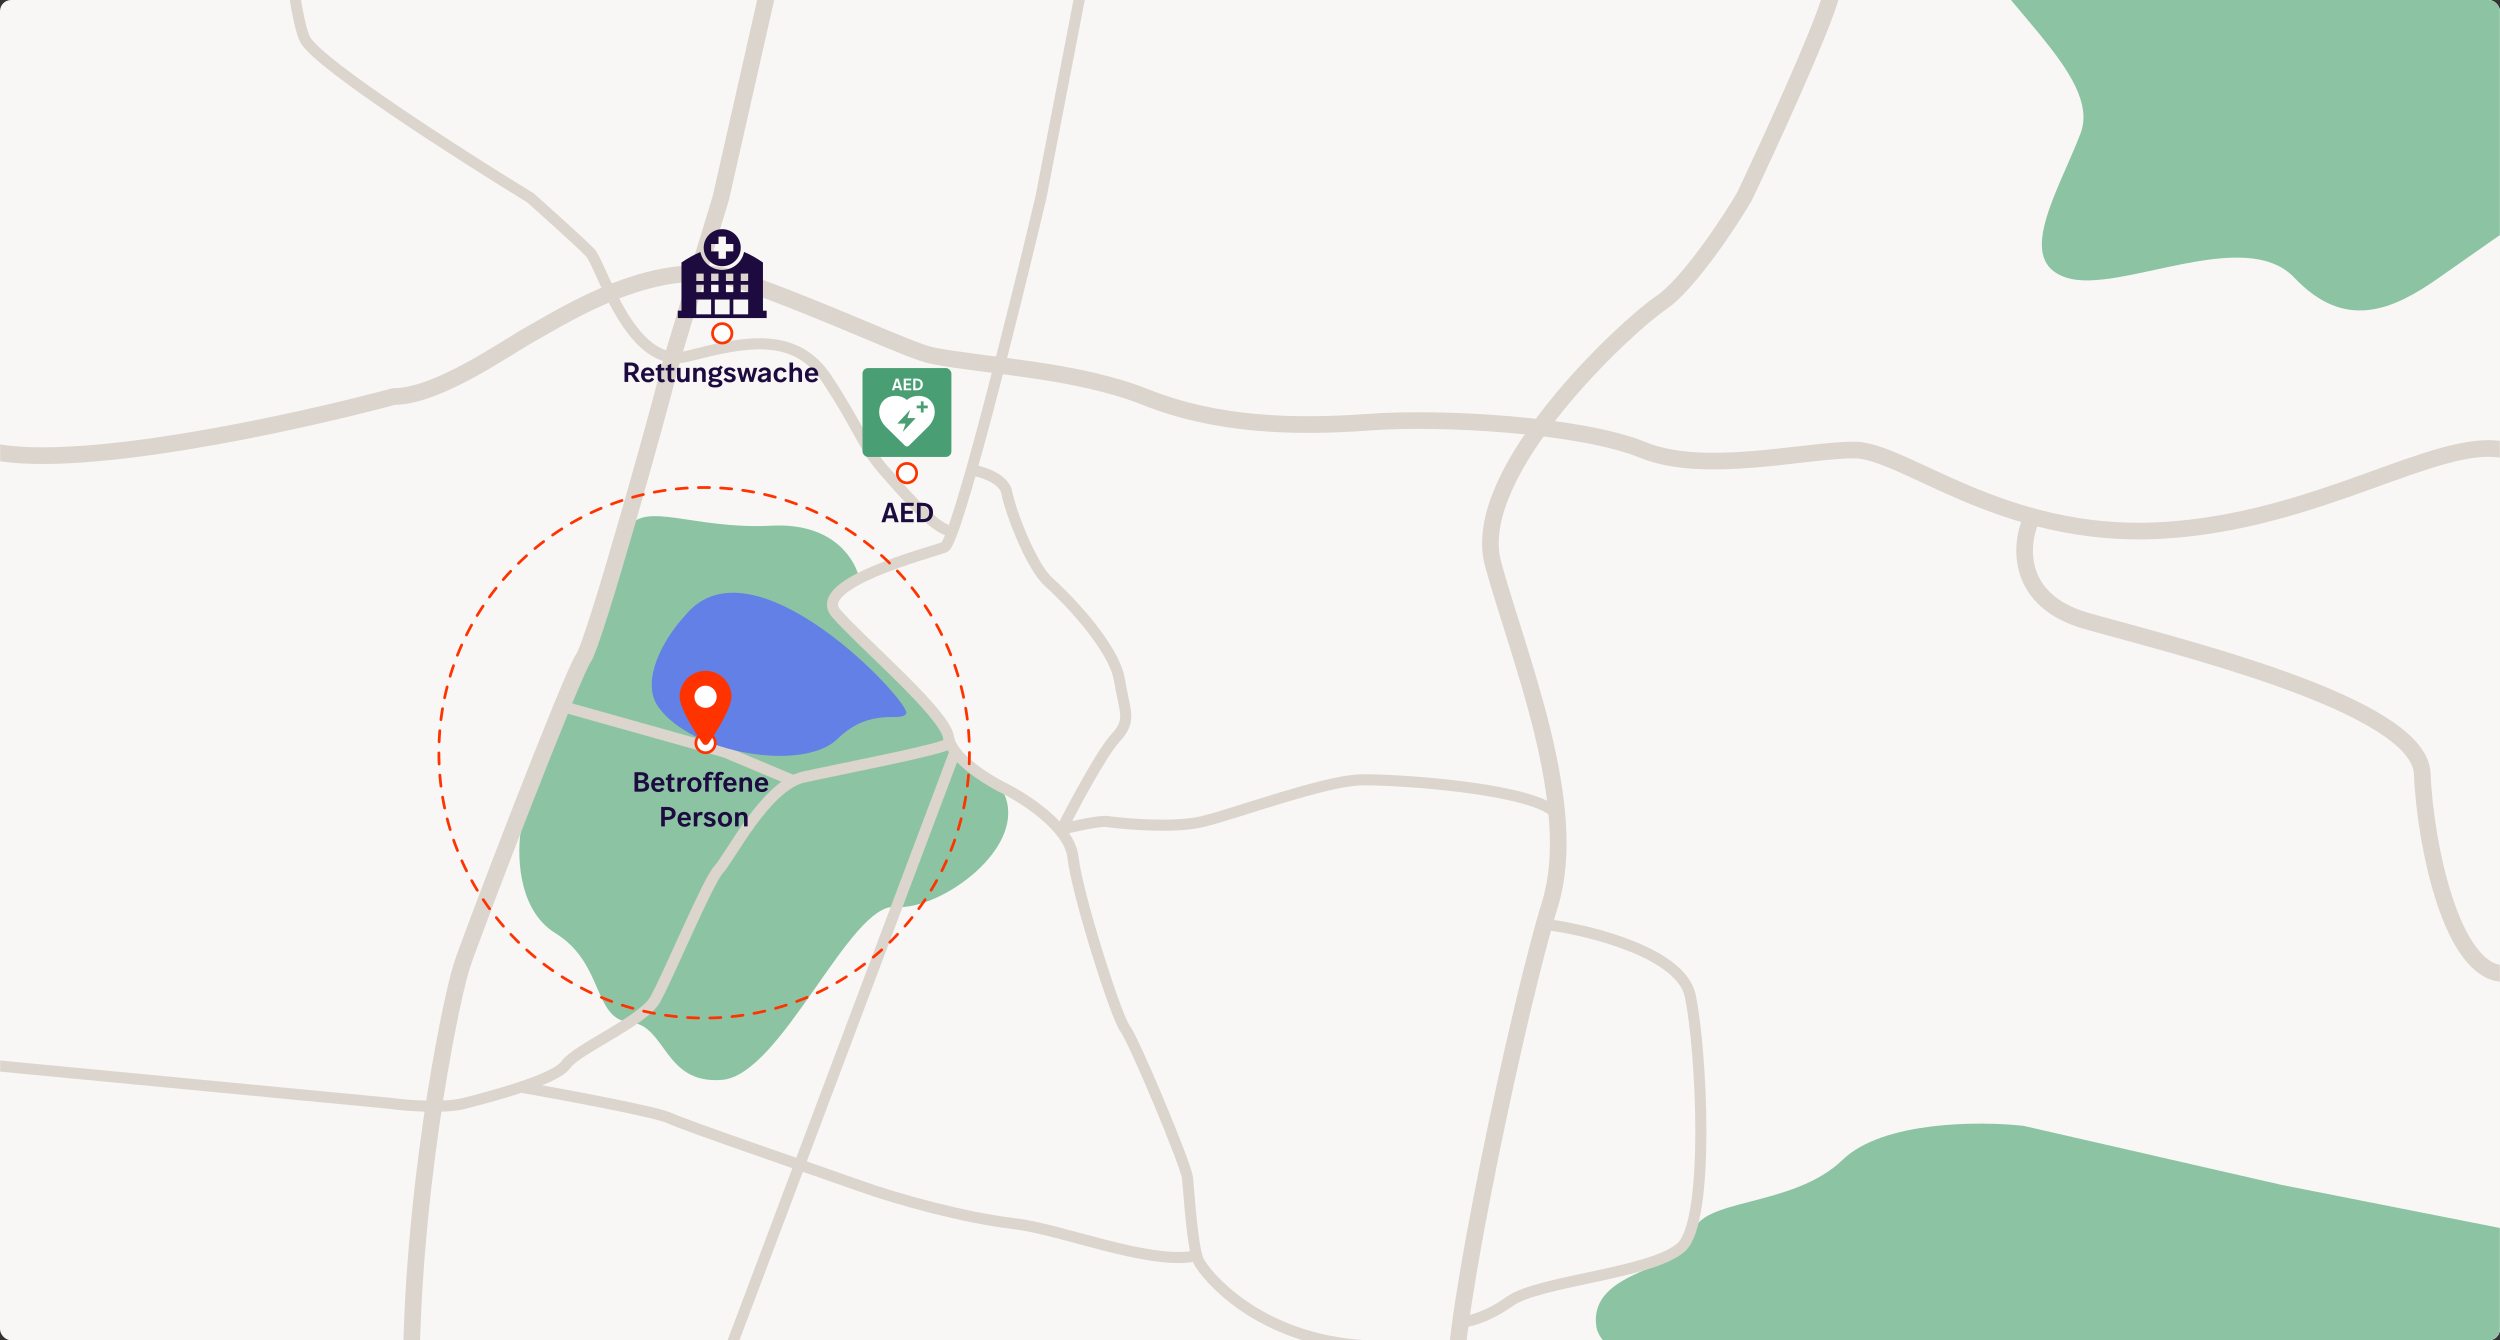
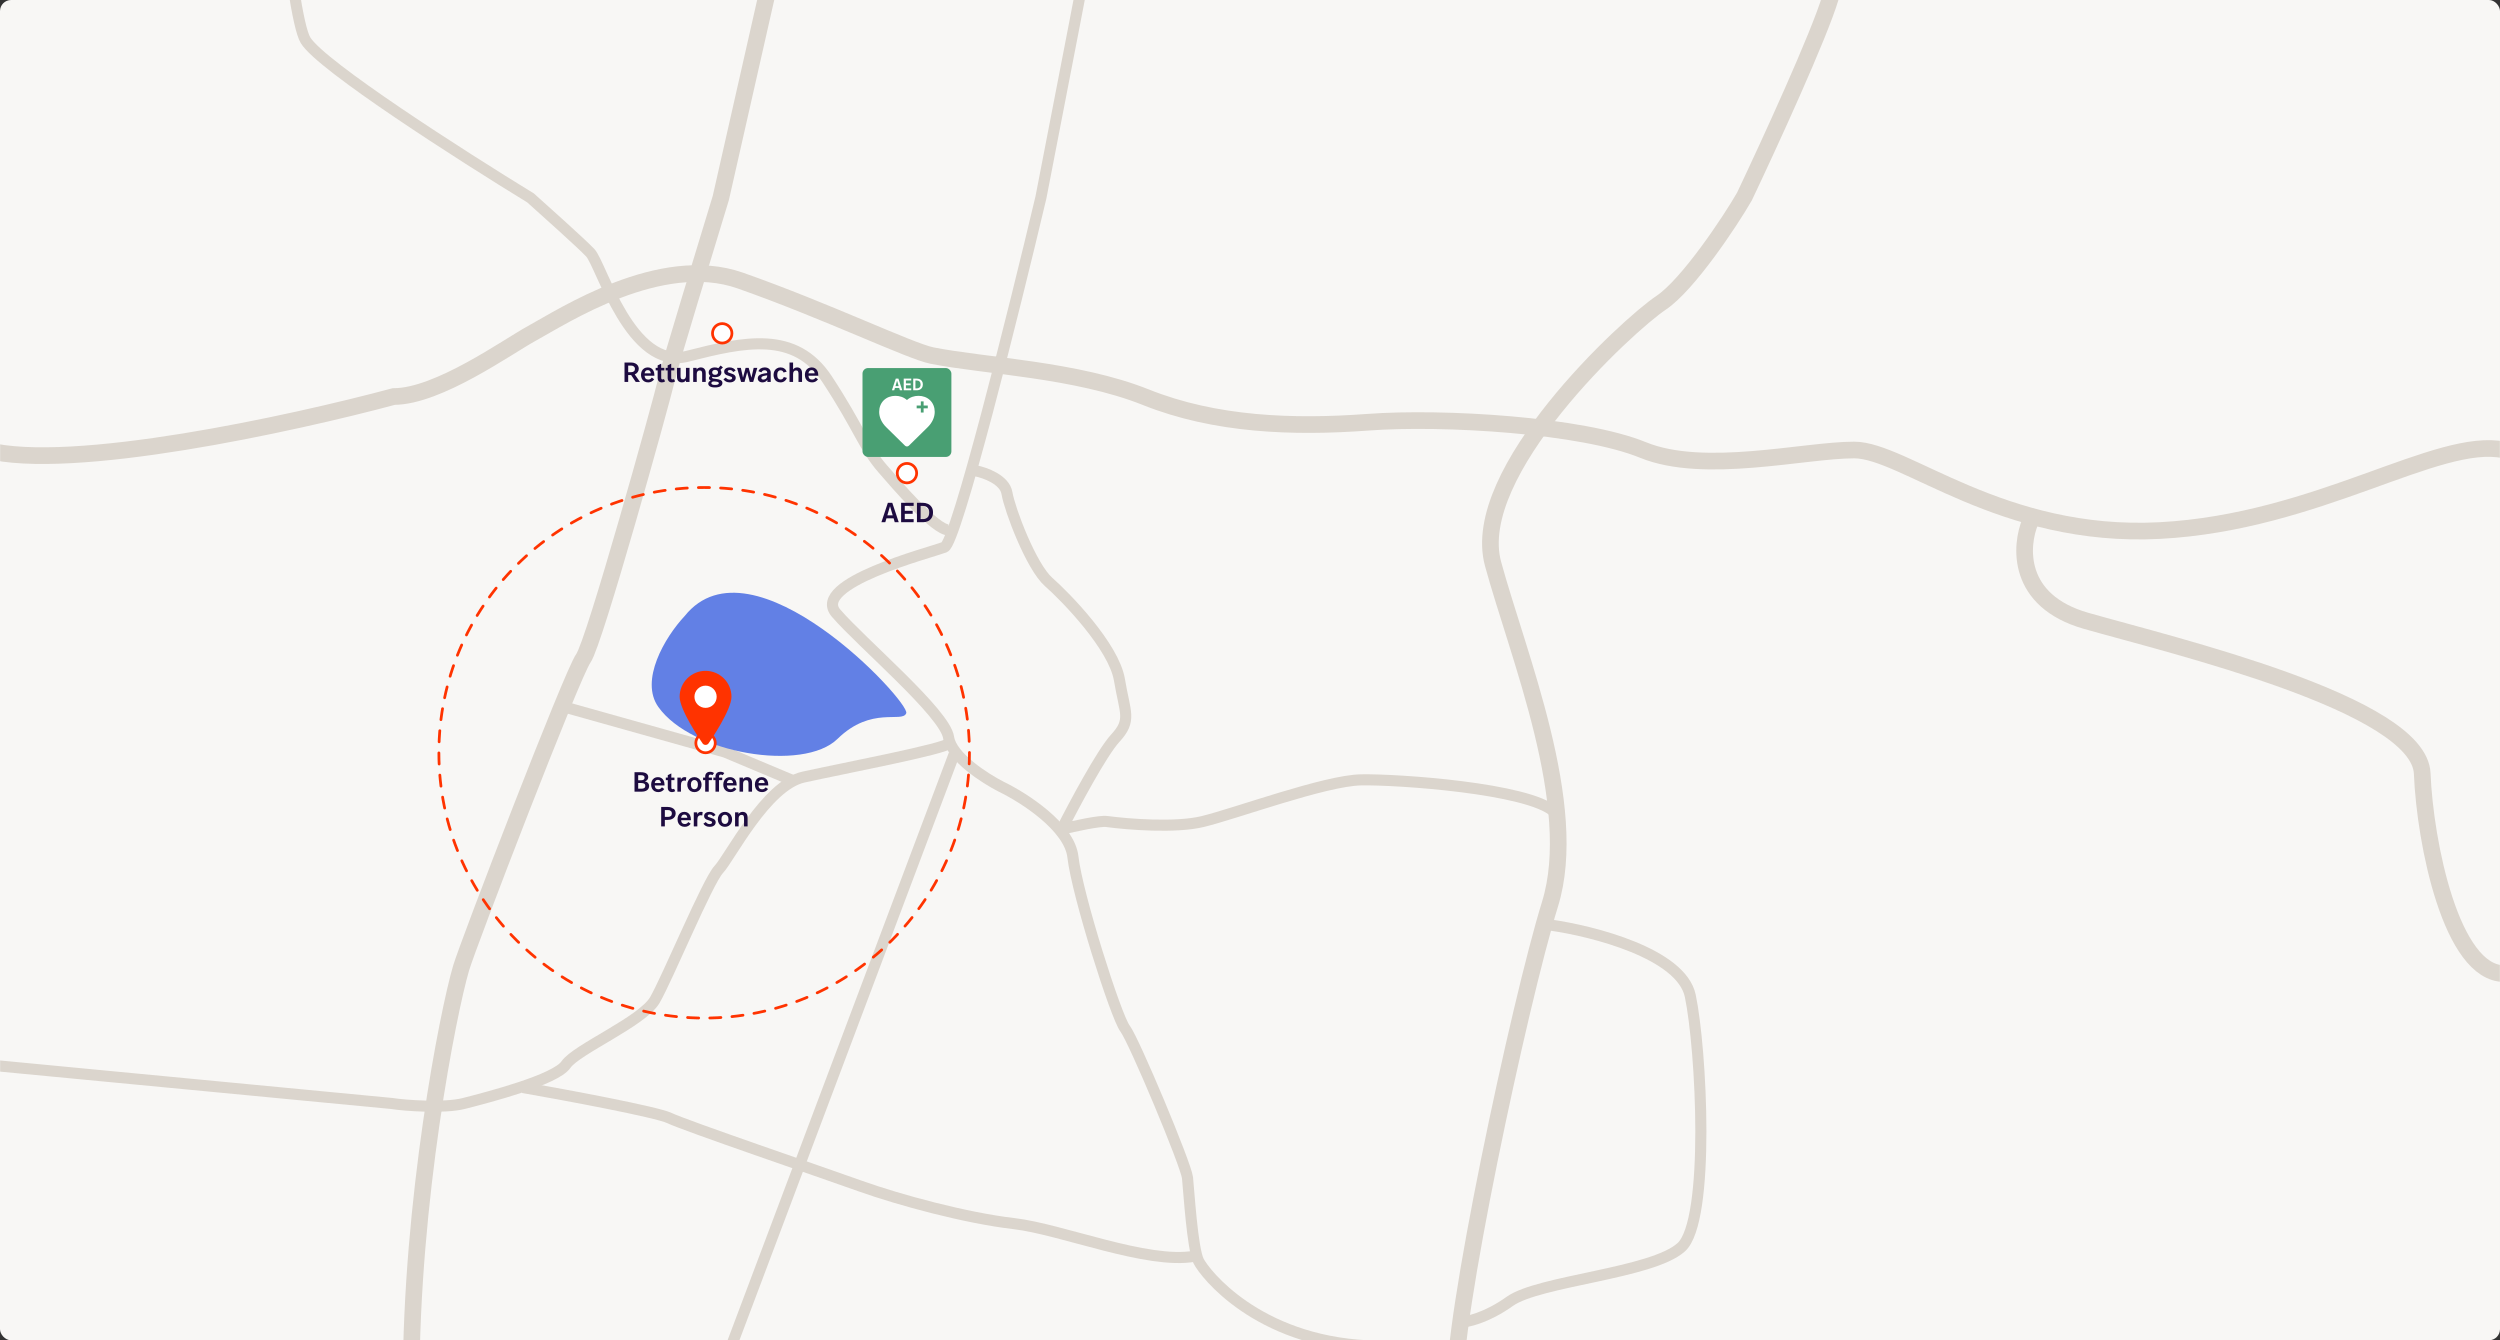
<svg xmlns="http://www.w3.org/2000/svg" width="1800" height="965" viewBox="0 0 1800 965" fill="none">
  <rect x="0" y="0" width="1800" height="965" fill="#333333" stroke="none" />
  <g clip-path="url(#clip0_1651_1103)">
    <rect width="1800" height="965" rx="8" fill="#F8F7F5" />
    <mask id="mask0_1651_1103" style="mask-type:alpha" maskUnits="userSpaceOnUse" x="0" y="-230" width="1800" height="1400">
      <rect y="-230" width="1800" height="1400" fill="#F8F7F5" />
    </mask>
    <g mask="url(#mask0_1651_1103)">
-       <path d="M418.001 484L452.001 381.5C462.501 359.5 499.001 381.5 555.501 378.5C600.701 376.1 616.668 403.834 619.001 418L604.501 429.5L601.001 438.5L611.501 453.5L668.501 510.5L678.501 527L694.001 550.5L722.501 570.5C741.501 609.5 677.001 656 644.501 653C612.001 650 562.501 774 520.001 777.5C477.501 781 480.001 738 453.501 736C427.001 734 435.001 693.5 400.001 672C372.001 654.8 372.001 613.167 375.501 594.5L418.001 484Z" fill="#8CC4A3" />
-       <path d="M1642.59 853.089L1814.86 887.089C1851.83 897.589 1814.86 934.09 1819.9 990.59C1823.93 1035.79 1777.32 1051.76 1753.51 1054.09L1734.19 1039.59L1719.06 1036.09L1693.85 1046.59L1598.06 1103.59L1570.33 1113.59L1530.84 1129.09L1497.22 1157.59C1431.68 1176.59 1353.53 1112.09 1358.57 1079.59C1363.62 1047.09 1155.22 997.59 1149.34 955.09C1143.46 912.59 1215.72 915.09 1219.09 888.59C1222.45 862.09 1290.51 870.09 1326.64 835.09C1355.55 807.09 1425.52 807.09 1456.89 810.59L1642.59 853.089Z" fill="#8CC4A3" />
-       <path d="M1410 -55.999C1390.8 -100.8 1434 -150.666 1458 -170C1468 -174.666 1494.8 -187.6 1522 -202C1549.2 -216.4 1540 -263.999 1532 -285.999H1730L1858 -184L1822 154C1811.33 161.334 1783.2 180.8 1756 200C1722 224 1688 238 1652 200C1616 162 1526 212 1488 200C1450 188 1482 138 1498 96.001C1514 54.001 1434 0.001 1410 -55.999Z" fill="#8CC4A3" />
      <path d="M241 1174C253 1137 270.667 1101.33 274 1078L296 996.001C296 864.001 322.588 729.001 332 697.001C337 680.001 412 485.001 420 474.001C428 463.001 476 290.001 480 273.001C483.2 259.401 508 178.834 519 142.5L559 -34C571 -96 595 -223.4 595 -237" stroke="#DBD5CD" stroke-width="12" />
      <path d="M1097 1176C1050.6 1139.2 1045 1042.67 1048 999C1044 956.5 1094 722 1116 651C1138 580 1093 472 1075 406C1057 340 1172 234 1196 218C1215.2 205.2 1245.67 159.5 1256 141.5C1273.33 105 1310 25.2 1318 -2L1422 -232" stroke="#DBD5CD" stroke-width="12" />
      <path d="M1462 375C1454.33 393 1451.6 432.6 1502 447C1565 465 1742 507 1744 557C1746 607 1765 701 1803 701" stroke="#DBD5CD" stroke-width="12" />
      <path d="M683 381.5C673.5 382 644.701 348.064 635.5 337.5C622 322 618.5 308 595.5 273C572.5 238 536 246 495 256.5C454 267 433 190.5 425 182C418.6 175.2 392 151.5 382 142.5C332.667 112.333 231.2 47.4 220 29C208.8 10.6 194.667 -156 189 -237M1047 1033C1034.2 1030.6 1025.33 1009 1022.5 998.5C1019.5 988.5 1001.83 970 984.5 969C905 965 867.5 917 863 908C858.5 899 856 857.5 855 848C854 838.5 816.5 749 810 740.5C803.5 732 775.5 644 772.5 617C770.1 595.4 737.167 574.334 721 566.5C709.167 560.5 685 545 683 531C680.5 513.5 620.5 463 602 441.5C583.5 420 669.5 398 680 394C688.4 390.8 730.333 223.167 749.5 142C762.333 76 788.4 -58.6 790 -69C792 -82 918 -109 925 -118C932 -127 998 -201 1006 -235" stroke="#DBD5CD" stroke-width="8" />
      <path d="M702.5 339C709.333 340.333 723.4 345.4 725 355C727 367 742.5 408 755 419C767.5 430 802 465.5 806 489.5C810 513.5 815 518.5 803 531.5C793.4 541.9 773.333 579.5 764.5 597C773.333 594.833 792.2 590.7 797 591.5C811.833 593.5 846.4 596.3 866 591.5C890.5 585.5 954 562 980 561.5C1006 561 1100.5 567.5 1119 584.5" stroke="#DBD5CD" stroke-width="8" stroke-linejoin="bevel" />
      <path d="M683.5 535C682 539 605.5 553.5 578.5 559.5C551.5 565.5 525.5 617.5 517.5 626C509.5 634.5 480.5 704.5 471.5 720C462.5 735.5 415 755.5 407.5 766.5C400 777.5 351.5 790 334 794.5C320 798.1 291.167 796 282 794.5L-11 766.5" stroke="#DBD5CD" stroke-width="8" />
      <path d="M572 562.5L522 541.5L408 509.5" stroke="#DBD5CD" stroke-width="8" />
      <path d="M687 543L515.5 998.5L485 1179" stroke="#DBD5CD" stroke-width="8" />
      <path d="M376.5 783C407.833 788.5 472.8 800.6 482 805C493.5 810.5 591.5 844 619.5 854C647.5 864 695.5 877 730 881C764.5 885 826 910.5 860 904.5" stroke="#DBD5CD" stroke-width="8" />
      <path d="M1803 323.999C1755 313.999 1669 375.999 1555 381.999C1441 387.999 1371 323.999 1335 323.999C1299 323.999 1227 341.999 1183 323.999C1139 305.999 1039 299.999 985 303.999C931 307.999 875 305.999 825 285.998C775 265.998 708.5 263.499 671 255.999C655.189 252.836 595.5 224 533 201.998C475.531 181.767 405 227.998 383 239.998C365.4 249.598 315.5 285.5 283.5 285.5C211 305 50.8 339.999 -10 323.999" stroke="#DBD5CD" stroke-width="12" />
      <path d="M474 509.001C460.5 490.001 478.5 459.001 493 443.501C541.5 383.001 655.5 505.501 652.5 513.501C649.724 520.904 627.5 508.001 603 532.001C578.5 556.001 498.002 542.782 474 509.001Z" fill="#6280E5" />
      <path d="M1116 666C1147 670.333 1210.6 686.6 1217 717C1225 755 1231.5 879 1210.5 898C1189.5 917 1108 922 1087 937C1070.2 949 1056 952 1051 952" stroke="#DBD5CD" stroke-width="8" stroke-linejoin="bevel" />
    </g>
    <circle cx="507" cy="542" r="191" stroke="#FF3300" stroke-width="2" stroke-linecap="round" stroke-dasharray="8 8" />
    <circle cx="508" cy="535" r="7" fill="white" stroke="#FF3300" stroke-width="2" />
-     <path d="M461.411 556C463.211 556 464.544 556.313 465.411 556.94C466.291 557.553 466.731 558.44 466.731 559.6C466.731 560.293 466.504 560.92 466.051 561.48C465.611 562.027 465.037 562.393 464.331 562.58C465.277 562.767 466.017 563.16 466.551 563.76C467.097 564.347 467.371 565.053 467.371 565.88C467.371 567.133 466.904 568.133 465.971 568.88C465.037 569.627 463.651 570 461.811 570H456.851V556H461.411ZM461.951 567.86C462.804 567.86 463.464 567.687 463.931 567.34C464.397 566.993 464.631 566.473 464.631 565.78C464.631 564.447 463.651 563.78 461.691 563.78H459.491V567.86H461.951ZM461.671 561.78C462.404 561.78 462.991 561.633 463.431 561.34C463.871 561.047 464.091 560.567 464.091 559.9C464.091 558.727 463.244 558.14 461.551 558.14H459.491V561.78H461.671ZM473.986 570.32C472.919 570.32 471.993 570.087 471.206 569.62C470.433 569.153 469.839 568.513 469.426 567.7C469.026 566.887 468.826 565.967 468.826 564.94C468.826 563.94 469.006 563.033 469.366 562.22C469.739 561.393 470.293 560.74 471.026 560.26C471.773 559.78 472.673 559.54 473.726 559.54C474.686 559.54 475.519 559.767 476.226 560.22C476.946 560.673 477.493 561.307 477.866 562.12C478.253 562.933 478.446 563.873 478.446 564.94V565.52H471.386C471.466 566.48 471.726 567.187 472.166 567.64C472.619 568.08 473.253 568.3 474.066 568.3C474.599 568.3 475.066 568.18 475.466 567.94C475.866 567.7 476.246 567.347 476.606 566.88L478.286 568.1C477.819 568.767 477.219 569.307 476.486 569.72C475.766 570.12 474.933 570.32 473.986 570.32ZM475.846 563.8C475.846 563.747 475.833 563.613 475.806 563.4C475.713 562.773 475.486 562.3 475.126 561.98C474.779 561.647 474.299 561.48 473.686 561.48C473.033 561.48 472.513 561.68 472.126 562.08C471.753 562.48 471.513 563.053 471.406 563.8H475.846ZM483.862 570.32C482.889 570.32 482.135 570.027 481.602 569.44C481.069 568.853 480.802 568.08 480.802 567.12V561.7H479.382V559.86H480.802V558.1L483.362 556.86V559.86H485.602V561.7H483.362V567.06C483.362 567.82 483.682 568.2 484.322 568.2C484.682 568.2 485.009 568.1 485.302 567.9L486.162 569.6C485.509 570.08 484.742 570.32 483.862 570.32ZM492.844 559.54C493.364 559.54 493.784 559.6 494.104 559.72L493.844 562.12C493.391 562.027 493.018 561.98 492.724 561.98C491.938 561.98 491.331 562.253 490.904 562.8C490.491 563.347 490.284 564.24 490.284 565.48V570H487.724V559.86H490.184V561.38C490.438 560.753 490.798 560.293 491.264 560C491.731 559.693 492.258 559.54 492.844 559.54ZM499.981 570.32C498.955 570.32 498.055 570.087 497.281 569.62C496.508 569.14 495.908 568.493 495.481 567.68C495.055 566.853 494.841 565.94 494.841 564.94C494.841 563.927 495.055 563.013 495.481 562.2C495.908 561.373 496.508 560.727 497.281 560.26C498.068 559.78 498.968 559.54 499.981 559.54C500.981 559.54 501.868 559.787 502.641 560.28C503.428 560.76 504.035 561.413 504.461 562.24C504.901 563.067 505.121 563.967 505.121 564.94C505.121 565.967 504.908 566.887 504.481 567.7C504.055 568.513 503.448 569.153 502.661 569.62C501.888 570.087 500.995 570.32 499.981 570.32ZM497.441 564.9C497.441 565.953 497.668 566.773 498.121 567.36C498.588 567.947 499.208 568.24 499.981 568.24C500.755 568.24 501.368 567.947 501.821 567.36C502.288 566.773 502.521 565.953 502.521 564.9C502.521 563.887 502.281 563.087 501.801 562.5C501.335 561.913 500.728 561.62 499.981 561.62C499.235 561.62 498.621 561.913 498.141 562.5C497.675 563.087 497.441 563.887 497.441 564.9ZM507.74 558.92C507.74 558.307 507.88 557.753 508.16 557.26C508.454 556.767 508.86 556.38 509.38 556.1C509.9 555.82 510.5 555.68 511.18 555.68C512.42 555.68 513.387 555.993 514.08 556.62L512.94 558.14C512.78 558.007 512.58 557.9 512.34 557.82C512.1 557.74 511.84 557.7 511.56 557.7C511.174 557.7 510.867 557.807 510.64 558.02C510.414 558.233 510.3 558.52 510.3 558.88V559.86H512.6V561.7H510.3V570H507.74V561.7H506.22V559.86H507.74V558.92ZM515.143 558.92C515.143 558.307 515.283 557.753 515.563 557.26C515.856 556.767 516.263 556.38 516.783 556.1C517.303 555.82 517.903 555.68 518.583 555.68C519.823 555.68 520.789 555.993 521.483 556.62L520.343 558.14C520.183 558.007 519.983 557.9 519.743 557.82C519.503 557.74 519.243 557.7 518.963 557.7C518.576 557.7 518.269 557.807 518.043 558.02C517.816 558.233 517.703 558.52 517.703 558.88V559.86H520.003V561.7H517.703V570H515.143V561.7H513.623V559.86H515.143V558.92ZM525.919 570.32C524.853 570.32 523.926 570.087 523.139 569.62C522.366 569.153 521.773 568.513 521.359 567.7C520.959 566.887 520.759 565.967 520.759 564.94C520.759 563.94 520.939 563.033 521.299 562.22C521.673 561.393 522.226 560.74 522.959 560.26C523.706 559.78 524.606 559.54 525.659 559.54C526.619 559.54 527.453 559.767 528.159 560.22C528.879 560.673 529.426 561.307 529.799 562.12C530.186 562.933 530.379 563.873 530.379 564.94V565.52H523.319C523.399 566.48 523.659 567.187 524.099 567.64C524.553 568.08 525.186 568.3 525.999 568.3C526.533 568.3 526.999 568.18 527.399 567.94C527.799 567.7 528.179 567.347 528.539 566.88L530.219 568.1C529.753 568.767 529.153 569.307 528.419 569.72C527.699 570.12 526.866 570.32 525.919 570.32ZM527.779 563.8C527.779 563.747 527.766 563.613 527.739 563.4C527.646 562.773 527.419 562.3 527.059 561.98C526.713 561.647 526.233 561.48 525.619 561.48C524.966 561.48 524.446 561.68 524.059 562.08C523.686 562.48 523.446 563.053 523.339 563.8H527.779ZM532.451 559.86H534.911V561.12C535.178 560.613 535.584 560.227 536.131 559.96C536.691 559.68 537.278 559.54 537.891 559.54C539.038 559.54 539.918 559.9 540.531 560.62C541.158 561.34 541.471 562.38 541.471 563.74V570H538.911V564.12C538.911 563.307 538.784 562.707 538.531 562.32C538.278 561.92 537.798 561.72 537.091 561.72C536.438 561.72 535.924 561.947 535.551 562.4C535.191 562.84 535.011 563.48 535.011 564.32V570H532.451V559.86ZM548.673 570.32C547.607 570.32 546.68 570.087 545.893 569.62C545.12 569.153 544.527 568.513 544.113 567.7C543.713 566.887 543.513 565.967 543.513 564.94C543.513 563.94 543.693 563.033 544.053 562.22C544.427 561.393 544.98 560.74 545.713 560.26C546.46 559.78 547.36 559.54 548.413 559.54C549.373 559.54 550.207 559.767 550.913 560.22C551.633 560.673 552.18 561.307 552.553 562.12C552.94 562.933 553.133 563.873 553.133 564.94V565.52H546.073C546.153 566.48 546.413 567.187 546.853 567.64C547.307 568.08 547.94 568.3 548.753 568.3C549.287 568.3 549.753 568.18 550.153 567.94C550.553 567.7 550.933 567.347 551.293 566.88L552.973 568.1C552.507 568.767 551.907 569.307 551.173 569.72C550.453 570.12 549.62 570.32 548.673 570.32ZM550.533 563.8C550.533 563.747 550.52 563.613 550.493 563.4C550.4 562.773 550.173 562.3 549.813 561.98C549.467 561.647 548.987 561.48 548.373 561.48C547.72 561.48 547.2 561.68 546.813 562.08C546.44 562.48 546.2 563.053 546.093 563.8H550.533ZM480.69 581C481.93 581 482.983 581.207 483.85 581.62C484.73 582.02 485.39 582.573 485.83 583.28C486.27 583.973 486.49 584.753 486.49 585.62C486.49 586.527 486.263 587.34 485.81 588.06C485.356 588.767 484.696 589.327 483.83 589.74C482.963 590.14 481.936 590.34 480.75 590.34H478.69V595H476.05V581H480.69ZM480.99 588.16C481.843 588.16 482.516 587.953 483.01 587.54C483.503 587.113 483.75 586.473 483.75 585.62C483.75 584.9 483.496 584.327 482.99 583.9C482.496 583.46 481.843 583.24 481.03 583.24H478.69V588.16H480.99ZM492.99 595.32C491.923 595.32 490.996 595.087 490.21 594.62C489.436 594.153 488.843 593.513 488.43 592.7C488.03 591.887 487.83 590.967 487.83 589.94C487.83 588.94 488.01 588.033 488.37 587.22C488.743 586.393 489.296 585.74 490.03 585.26C490.776 584.78 491.676 584.54 492.73 584.54C493.69 584.54 494.523 584.767 495.23 585.22C495.95 585.673 496.496 586.307 496.87 587.12C497.256 587.933 497.45 588.873 497.45 589.94V590.52H490.39C490.47 591.48 490.73 592.187 491.17 592.64C491.623 593.08 492.256 593.3 493.07 593.3C493.603 593.3 494.07 593.18 494.47 592.94C494.87 592.7 495.25 592.347 495.61 591.88L497.29 593.1C496.823 593.767 496.223 594.307 495.49 594.72C494.77 595.12 493.936 595.32 492.99 595.32ZM494.85 588.8C494.85 588.747 494.836 588.613 494.81 588.4C494.716 587.773 494.49 587.3 494.13 586.98C493.783 586.647 493.303 586.48 492.69 586.48C492.036 586.48 491.516 586.68 491.13 587.08C490.756 587.48 490.516 588.053 490.41 588.8H494.85ZM504.641 584.54C505.161 584.54 505.581 584.6 505.901 584.72L505.641 587.12C505.188 587.027 504.815 586.98 504.521 586.98C503.735 586.98 503.128 587.253 502.701 587.8C502.288 588.347 502.081 589.24 502.081 590.48V595H499.521V584.86H501.981V586.38C502.235 585.753 502.595 585.293 503.061 585C503.528 584.693 504.055 584.54 504.641 584.54ZM511.034 595.32C508.954 595.32 507.42 594.567 506.434 593.06L508.194 591.86C508.5 592.34 508.887 592.707 509.354 592.96C509.82 593.213 510.334 593.34 510.894 593.34C511.44 593.34 511.874 593.233 512.194 593.02C512.527 592.807 512.694 592.527 512.694 592.18C512.694 591.82 512.52 591.547 512.174 591.36C511.84 591.173 511.287 590.953 510.514 590.7C509.78 590.487 509.174 590.273 508.694 590.06C508.214 589.833 507.8 589.52 507.454 589.12C507.12 588.707 506.954 588.173 506.954 587.52C506.954 586.627 507.314 585.907 508.034 585.36C508.767 584.813 509.74 584.54 510.954 584.54C511.9 584.54 512.747 584.747 513.494 585.16C514.24 585.56 514.814 586.113 515.214 586.82L513.454 587.86C512.894 586.9 512.087 586.42 511.034 586.42C510.527 586.42 510.147 586.527 509.894 586.74C509.654 586.94 509.534 587.173 509.534 587.44C509.534 587.747 509.7 587.993 510.034 588.18C510.38 588.353 510.907 588.547 511.614 588.76C512.387 589 513.014 589.233 513.494 589.46C513.987 589.687 514.407 590.013 514.754 590.44C515.114 590.853 515.294 591.393 515.294 592.06C515.294 592.7 515.114 593.267 514.754 593.76C514.394 594.253 513.887 594.64 513.234 594.92C512.594 595.187 511.86 595.32 511.034 595.32ZM521.974 595.32C520.947 595.32 520.047 595.087 519.274 594.62C518.5 594.14 517.9 593.493 517.474 592.68C517.047 591.853 516.834 590.94 516.834 589.94C516.834 588.927 517.047 588.013 517.474 587.2C517.9 586.373 518.5 585.727 519.274 585.26C520.06 584.78 520.96 584.54 521.974 584.54C522.974 584.54 523.86 584.787 524.634 585.28C525.42 585.76 526.027 586.413 526.454 587.24C526.894 588.067 527.114 588.967 527.114 589.94C527.114 590.967 526.9 591.887 526.474 592.7C526.047 593.513 525.44 594.153 524.654 594.62C523.88 595.087 522.987 595.32 521.974 595.32ZM519.434 589.9C519.434 590.953 519.66 591.773 520.114 592.36C520.58 592.947 521.2 593.24 521.974 593.24C522.747 593.24 523.36 592.947 523.814 592.36C524.28 591.773 524.514 590.953 524.514 589.9C524.514 588.887 524.274 588.087 523.794 587.5C523.327 586.913 522.72 586.62 521.974 586.62C521.227 586.62 520.614 586.913 520.134 587.5C519.667 588.087 519.434 588.887 519.434 589.9ZM529.248 584.86H531.708V586.12C531.974 585.613 532.381 585.227 532.928 584.96C533.488 584.68 534.074 584.54 534.688 584.54C535.834 584.54 536.714 584.9 537.328 585.62C537.954 586.34 538.268 587.38 538.268 588.74V595H535.708V589.12C535.708 588.307 535.581 587.707 535.328 587.32C535.074 586.92 534.594 586.72 533.888 586.72C533.234 586.72 532.721 586.947 532.348 587.4C531.988 587.84 531.808 588.48 531.808 589.32V595H529.248V584.86Z" fill="#1D0B40" />
+     <path d="M461.411 556C463.211 556 464.544 556.313 465.411 556.94C466.291 557.553 466.731 558.44 466.731 559.6C466.731 560.293 466.504 560.92 466.051 561.48C465.611 562.027 465.037 562.393 464.331 562.58C465.277 562.767 466.017 563.16 466.551 563.76C467.097 564.347 467.371 565.053 467.371 565.88C467.371 567.133 466.904 568.133 465.971 568.88C465.037 569.627 463.651 570 461.811 570H456.851V556H461.411M461.951 567.86C462.804 567.86 463.464 567.687 463.931 567.34C464.397 566.993 464.631 566.473 464.631 565.78C464.631 564.447 463.651 563.78 461.691 563.78H459.491V567.86H461.951ZM461.671 561.78C462.404 561.78 462.991 561.633 463.431 561.34C463.871 561.047 464.091 560.567 464.091 559.9C464.091 558.727 463.244 558.14 461.551 558.14H459.491V561.78H461.671ZM473.986 570.32C472.919 570.32 471.993 570.087 471.206 569.62C470.433 569.153 469.839 568.513 469.426 567.7C469.026 566.887 468.826 565.967 468.826 564.94C468.826 563.94 469.006 563.033 469.366 562.22C469.739 561.393 470.293 560.74 471.026 560.26C471.773 559.78 472.673 559.54 473.726 559.54C474.686 559.54 475.519 559.767 476.226 560.22C476.946 560.673 477.493 561.307 477.866 562.12C478.253 562.933 478.446 563.873 478.446 564.94V565.52H471.386C471.466 566.48 471.726 567.187 472.166 567.64C472.619 568.08 473.253 568.3 474.066 568.3C474.599 568.3 475.066 568.18 475.466 567.94C475.866 567.7 476.246 567.347 476.606 566.88L478.286 568.1C477.819 568.767 477.219 569.307 476.486 569.72C475.766 570.12 474.933 570.32 473.986 570.32ZM475.846 563.8C475.846 563.747 475.833 563.613 475.806 563.4C475.713 562.773 475.486 562.3 475.126 561.98C474.779 561.647 474.299 561.48 473.686 561.48C473.033 561.48 472.513 561.68 472.126 562.08C471.753 562.48 471.513 563.053 471.406 563.8H475.846ZM483.862 570.32C482.889 570.32 482.135 570.027 481.602 569.44C481.069 568.853 480.802 568.08 480.802 567.12V561.7H479.382V559.86H480.802V558.1L483.362 556.86V559.86H485.602V561.7H483.362V567.06C483.362 567.82 483.682 568.2 484.322 568.2C484.682 568.2 485.009 568.1 485.302 567.9L486.162 569.6C485.509 570.08 484.742 570.32 483.862 570.32ZM492.844 559.54C493.364 559.54 493.784 559.6 494.104 559.72L493.844 562.12C493.391 562.027 493.018 561.98 492.724 561.98C491.938 561.98 491.331 562.253 490.904 562.8C490.491 563.347 490.284 564.24 490.284 565.48V570H487.724V559.86H490.184V561.38C490.438 560.753 490.798 560.293 491.264 560C491.731 559.693 492.258 559.54 492.844 559.54ZM499.981 570.32C498.955 570.32 498.055 570.087 497.281 569.62C496.508 569.14 495.908 568.493 495.481 567.68C495.055 566.853 494.841 565.94 494.841 564.94C494.841 563.927 495.055 563.013 495.481 562.2C495.908 561.373 496.508 560.727 497.281 560.26C498.068 559.78 498.968 559.54 499.981 559.54C500.981 559.54 501.868 559.787 502.641 560.28C503.428 560.76 504.035 561.413 504.461 562.24C504.901 563.067 505.121 563.967 505.121 564.94C505.121 565.967 504.908 566.887 504.481 567.7C504.055 568.513 503.448 569.153 502.661 569.62C501.888 570.087 500.995 570.32 499.981 570.32ZM497.441 564.9C497.441 565.953 497.668 566.773 498.121 567.36C498.588 567.947 499.208 568.24 499.981 568.24C500.755 568.24 501.368 567.947 501.821 567.36C502.288 566.773 502.521 565.953 502.521 564.9C502.521 563.887 502.281 563.087 501.801 562.5C501.335 561.913 500.728 561.62 499.981 561.62C499.235 561.62 498.621 561.913 498.141 562.5C497.675 563.087 497.441 563.887 497.441 564.9ZM507.74 558.92C507.74 558.307 507.88 557.753 508.16 557.26C508.454 556.767 508.86 556.38 509.38 556.1C509.9 555.82 510.5 555.68 511.18 555.68C512.42 555.68 513.387 555.993 514.08 556.62L512.94 558.14C512.78 558.007 512.58 557.9 512.34 557.82C512.1 557.74 511.84 557.7 511.56 557.7C511.174 557.7 510.867 557.807 510.64 558.02C510.414 558.233 510.3 558.52 510.3 558.88V559.86H512.6V561.7H510.3V570H507.74V561.7H506.22V559.86H507.74V558.92ZM515.143 558.92C515.143 558.307 515.283 557.753 515.563 557.26C515.856 556.767 516.263 556.38 516.783 556.1C517.303 555.82 517.903 555.68 518.583 555.68C519.823 555.68 520.789 555.993 521.483 556.62L520.343 558.14C520.183 558.007 519.983 557.9 519.743 557.82C519.503 557.74 519.243 557.7 518.963 557.7C518.576 557.7 518.269 557.807 518.043 558.02C517.816 558.233 517.703 558.52 517.703 558.88V559.86H520.003V561.7H517.703V570H515.143V561.7H513.623V559.86H515.143V558.92ZM525.919 570.32C524.853 570.32 523.926 570.087 523.139 569.62C522.366 569.153 521.773 568.513 521.359 567.7C520.959 566.887 520.759 565.967 520.759 564.94C520.759 563.94 520.939 563.033 521.299 562.22C521.673 561.393 522.226 560.74 522.959 560.26C523.706 559.78 524.606 559.54 525.659 559.54C526.619 559.54 527.453 559.767 528.159 560.22C528.879 560.673 529.426 561.307 529.799 562.12C530.186 562.933 530.379 563.873 530.379 564.94V565.52H523.319C523.399 566.48 523.659 567.187 524.099 567.64C524.553 568.08 525.186 568.3 525.999 568.3C526.533 568.3 526.999 568.18 527.399 567.94C527.799 567.7 528.179 567.347 528.539 566.88L530.219 568.1C529.753 568.767 529.153 569.307 528.419 569.72C527.699 570.12 526.866 570.32 525.919 570.32ZM527.779 563.8C527.779 563.747 527.766 563.613 527.739 563.4C527.646 562.773 527.419 562.3 527.059 561.98C526.713 561.647 526.233 561.48 525.619 561.48C524.966 561.48 524.446 561.68 524.059 562.08C523.686 562.48 523.446 563.053 523.339 563.8H527.779ZM532.451 559.86H534.911V561.12C535.178 560.613 535.584 560.227 536.131 559.96C536.691 559.68 537.278 559.54 537.891 559.54C539.038 559.54 539.918 559.9 540.531 560.62C541.158 561.34 541.471 562.38 541.471 563.74V570H538.911V564.12C538.911 563.307 538.784 562.707 538.531 562.32C538.278 561.92 537.798 561.72 537.091 561.72C536.438 561.72 535.924 561.947 535.551 562.4C535.191 562.84 535.011 563.48 535.011 564.32V570H532.451V559.86ZM548.673 570.32C547.607 570.32 546.68 570.087 545.893 569.62C545.12 569.153 544.527 568.513 544.113 567.7C543.713 566.887 543.513 565.967 543.513 564.94C543.513 563.94 543.693 563.033 544.053 562.22C544.427 561.393 544.98 560.74 545.713 560.26C546.46 559.78 547.36 559.54 548.413 559.54C549.373 559.54 550.207 559.767 550.913 560.22C551.633 560.673 552.18 561.307 552.553 562.12C552.94 562.933 553.133 563.873 553.133 564.94V565.52H546.073C546.153 566.48 546.413 567.187 546.853 567.64C547.307 568.08 547.94 568.3 548.753 568.3C549.287 568.3 549.753 568.18 550.153 567.94C550.553 567.7 550.933 567.347 551.293 566.88L552.973 568.1C552.507 568.767 551.907 569.307 551.173 569.72C550.453 570.12 549.62 570.32 548.673 570.32ZM550.533 563.8C550.533 563.747 550.52 563.613 550.493 563.4C550.4 562.773 550.173 562.3 549.813 561.98C549.467 561.647 548.987 561.48 548.373 561.48C547.72 561.48 547.2 561.68 546.813 562.08C546.44 562.48 546.2 563.053 546.093 563.8H550.533ZM480.69 581C481.93 581 482.983 581.207 483.85 581.62C484.73 582.02 485.39 582.573 485.83 583.28C486.27 583.973 486.49 584.753 486.49 585.62C486.49 586.527 486.263 587.34 485.81 588.06C485.356 588.767 484.696 589.327 483.83 589.74C482.963 590.14 481.936 590.34 480.75 590.34H478.69V595H476.05V581H480.69ZM480.99 588.16C481.843 588.16 482.516 587.953 483.01 587.54C483.503 587.113 483.75 586.473 483.75 585.62C483.75 584.9 483.496 584.327 482.99 583.9C482.496 583.46 481.843 583.24 481.03 583.24H478.69V588.16H480.99ZM492.99 595.32C491.923 595.32 490.996 595.087 490.21 594.62C489.436 594.153 488.843 593.513 488.43 592.7C488.03 591.887 487.83 590.967 487.83 589.94C487.83 588.94 488.01 588.033 488.37 587.22C488.743 586.393 489.296 585.74 490.03 585.26C490.776 584.78 491.676 584.54 492.73 584.54C493.69 584.54 494.523 584.767 495.23 585.22C495.95 585.673 496.496 586.307 496.87 587.12C497.256 587.933 497.45 588.873 497.45 589.94V590.52H490.39C490.47 591.48 490.73 592.187 491.17 592.64C491.623 593.08 492.256 593.3 493.07 593.3C493.603 593.3 494.07 593.18 494.47 592.94C494.87 592.7 495.25 592.347 495.61 591.88L497.29 593.1C496.823 593.767 496.223 594.307 495.49 594.72C494.77 595.12 493.936 595.32 492.99 595.32ZM494.85 588.8C494.85 588.747 494.836 588.613 494.81 588.4C494.716 587.773 494.49 587.3 494.13 586.98C493.783 586.647 493.303 586.48 492.69 586.48C492.036 586.48 491.516 586.68 491.13 587.08C490.756 587.48 490.516 588.053 490.41 588.8H494.85ZM504.641 584.54C505.161 584.54 505.581 584.6 505.901 584.72L505.641 587.12C505.188 587.027 504.815 586.98 504.521 586.98C503.735 586.98 503.128 587.253 502.701 587.8C502.288 588.347 502.081 589.24 502.081 590.48V595H499.521V584.86H501.981V586.38C502.235 585.753 502.595 585.293 503.061 585C503.528 584.693 504.055 584.54 504.641 584.54ZM511.034 595.32C508.954 595.32 507.42 594.567 506.434 593.06L508.194 591.86C508.5 592.34 508.887 592.707 509.354 592.96C509.82 593.213 510.334 593.34 510.894 593.34C511.44 593.34 511.874 593.233 512.194 593.02C512.527 592.807 512.694 592.527 512.694 592.18C512.694 591.82 512.52 591.547 512.174 591.36C511.84 591.173 511.287 590.953 510.514 590.7C509.78 590.487 509.174 590.273 508.694 590.06C508.214 589.833 507.8 589.52 507.454 589.12C507.12 588.707 506.954 588.173 506.954 587.52C506.954 586.627 507.314 585.907 508.034 585.36C508.767 584.813 509.74 584.54 510.954 584.54C511.9 584.54 512.747 584.747 513.494 585.16C514.24 585.56 514.814 586.113 515.214 586.82L513.454 587.86C512.894 586.9 512.087 586.42 511.034 586.42C510.527 586.42 510.147 586.527 509.894 586.74C509.654 586.94 509.534 587.173 509.534 587.44C509.534 587.747 509.7 587.993 510.034 588.18C510.38 588.353 510.907 588.547 511.614 588.76C512.387 589 513.014 589.233 513.494 589.46C513.987 589.687 514.407 590.013 514.754 590.44C515.114 590.853 515.294 591.393 515.294 592.06C515.294 592.7 515.114 593.267 514.754 593.76C514.394 594.253 513.887 594.64 513.234 594.92C512.594 595.187 511.86 595.32 511.034 595.32ZM521.974 595.32C520.947 595.32 520.047 595.087 519.274 594.62C518.5 594.14 517.9 593.493 517.474 592.68C517.047 591.853 516.834 590.94 516.834 589.94C516.834 588.927 517.047 588.013 517.474 587.2C517.9 586.373 518.5 585.727 519.274 585.26C520.06 584.78 520.96 584.54 521.974 584.54C522.974 584.54 523.86 584.787 524.634 585.28C525.42 585.76 526.027 586.413 526.454 587.24C526.894 588.067 527.114 588.967 527.114 589.94C527.114 590.967 526.9 591.887 526.474 592.7C526.047 593.513 525.44 594.153 524.654 594.62C523.88 595.087 522.987 595.32 521.974 595.32ZM519.434 589.9C519.434 590.953 519.66 591.773 520.114 592.36C520.58 592.947 521.2 593.24 521.974 593.24C522.747 593.24 523.36 592.947 523.814 592.36C524.28 591.773 524.514 590.953 524.514 589.9C524.514 588.887 524.274 588.087 523.794 587.5C523.327 586.913 522.72 586.62 521.974 586.62C521.227 586.62 520.614 586.913 520.134 587.5C519.667 588.087 519.434 588.887 519.434 589.9ZM529.248 584.86H531.708V586.12C531.974 585.613 532.381 585.227 532.928 584.96C533.488 584.68 534.074 584.54 534.688 584.54C535.834 584.54 536.714 584.9 537.328 585.62C537.954 586.34 538.268 587.38 538.268 588.74V595H535.708V589.12C535.708 588.307 535.581 587.707 535.328 587.32C535.074 586.92 534.594 586.72 533.888 586.72C533.234 586.72 532.721 586.947 532.348 587.4C531.988 587.84 531.808 588.48 531.808 589.32V595H529.248V584.86Z" fill="#1D0B40" />
    <path fill-rule="evenodd" clip-rule="evenodd" d="M489.333 501.667C489.333 491.373 497.707 483 508 483C518.293 483 526.667 491.373 526.667 501.667C526.667 511.053 511.893 532.733 510.187 535.187C509.707 535.907 508.88 536.333 508 536.333C507.12 536.333 506.293 535.907 505.813 535.187C504.107 532.733 489.333 511.053 489.333 501.667Z" fill="#FF3300" />
    <circle cx="508" cy="501.668" r="8" fill="white" />
-     <path fill-rule="evenodd" clip-rule="evenodd" d="M552 229H488V223.667H490.667V189C495.448 185.771 499.957 183.259 504.309 181.464C505.733 188.779 512.301 194.435 520.205 194.333C527.976 194.235 534.376 188.555 535.709 181.387C540.072 183.187 544.573 185.725 549.333 189V223.667H552V229ZM514.667 226.333H525.333V215.667H514.667V226.333ZM501.333 226.333H512V215.667H501.333V226.333ZM528 226.333H538.667V215.667H528V226.333ZM501.333 210.333H506.667V205H501.333V210.333ZM512 210.333H517.333V205H512V210.333ZM522.667 210.333H528V205H522.667V210.333ZM533.333 210.333H538.667V205H533.333V210.333ZM501.333 202.333H506.667V197H501.333V202.333ZM512 202.333H517.333V197H512V202.333ZM522.667 202.333H528V197H522.667V202.333ZM533.333 202.333H538.667V197H533.333V202.333ZM520 165C527.36 165 533.333 170.973 533.333 178.333C533.333 185.693 527.36 191.667 520 191.667C512.64 191.667 506.667 185.693 506.667 178.333C506.667 170.973 512.64 165 520 165ZM522.667 170.333H517.333V175.667H512V181H517.333V186.333H522.667V181H528V175.667H522.667V170.333Z" fill="#1D0B40" />
    <path d="M454.291 261C455.491 261 456.511 261.207 457.351 261.62C458.205 262.02 458.845 262.56 459.271 263.24C459.698 263.907 459.911 264.653 459.911 265.48C459.911 266.387 459.651 267.2 459.131 267.92C458.625 268.64 457.918 269.187 457.011 269.56L460.791 275H457.731L454.411 270.04H452.291V275H449.651V261H454.291ZM454.511 267.96C455.311 267.96 455.951 267.753 456.431 267.34C456.925 266.913 457.171 266.3 457.171 265.5C457.171 264.833 456.918 264.293 456.411 263.88C455.918 263.453 455.298 263.24 454.551 263.24H452.291V267.96H454.511ZM466.689 275.32C465.622 275.32 464.696 275.087 463.909 274.62C463.136 274.153 462.542 273.513 462.129 272.7C461.729 271.887 461.529 270.967 461.529 269.94C461.529 268.94 461.709 268.033 462.069 267.22C462.442 266.393 462.996 265.74 463.729 265.26C464.476 264.78 465.376 264.54 466.429 264.54C467.389 264.54 468.222 264.767 468.929 265.22C469.649 265.673 470.196 266.307 470.569 267.12C470.956 267.933 471.149 268.873 471.149 269.94V270.52H464.089C464.169 271.48 464.429 272.187 464.869 272.64C465.322 273.08 465.956 273.3 466.769 273.3C467.302 273.3 467.769 273.18 468.169 272.94C468.569 272.7 468.949 272.347 469.309 271.88L470.989 273.1C470.522 273.767 469.922 274.307 469.189 274.72C468.469 275.12 467.636 275.32 466.689 275.32ZM468.549 268.8C468.549 268.747 468.536 268.613 468.509 268.4C468.416 267.773 468.189 267.3 467.829 266.98C467.482 266.647 467.002 266.48 466.389 266.48C465.736 266.48 465.216 266.68 464.829 267.08C464.456 267.48 464.216 268.053 464.109 268.8H468.549ZM476.565 275.32C475.592 275.32 474.838 275.027 474.305 274.44C473.772 273.853 473.505 273.08 473.505 272.12V266.7H472.085V264.86H473.505V263.1L476.065 261.86V264.86H478.305V266.7H476.065V272.06C476.065 272.82 476.385 273.2 477.025 273.2C477.385 273.2 477.712 273.1 478.005 272.9L478.865 274.6C478.212 275.08 477.445 275.32 476.565 275.32ZM483.772 275.32C482.799 275.32 482.045 275.027 481.512 274.44C480.979 273.853 480.712 273.08 480.712 272.12V266.7H479.292V264.86H480.712V263.1L483.272 261.86V264.86H485.512V266.7H483.272V272.06C483.272 272.82 483.592 273.2 484.232 273.2C484.592 273.2 484.919 273.1 485.212 272.9L486.072 274.6C485.419 275.08 484.652 275.32 483.772 275.32ZM491.037 275.32C489.903 275.32 489.017 274.98 488.377 274.3C487.75 273.607 487.437 272.62 487.437 271.34V264.86H489.997V270.88C489.997 271.653 490.123 272.227 490.377 272.6C490.643 272.96 491.143 273.14 491.877 273.14C492.49 273.14 492.977 272.9 493.337 272.42C493.71 271.94 493.897 271.313 493.897 270.54V264.86H496.457V275H493.937V273.74C493.67 274.233 493.27 274.62 492.737 274.9C492.203 275.18 491.637 275.32 491.037 275.32ZM499.099 264.86H501.559V266.12C501.826 265.613 502.233 265.227 502.779 264.96C503.339 264.68 503.926 264.54 504.539 264.54C505.686 264.54 506.566 264.9 507.179 265.62C507.806 266.34 508.119 267.38 508.119 268.74V275H505.559V269.12C505.559 268.307 505.433 267.707 505.179 267.32C504.926 266.92 504.446 266.72 503.739 266.72C503.086 266.72 502.573 266.947 502.199 267.4C501.839 267.84 501.659 268.48 501.659 269.32V275H499.099V264.86ZM514.842 278.96C513.135 278.96 511.888 278.7 511.102 278.18C510.328 277.66 509.942 277 509.942 276.2C509.942 275.747 510.088 275.333 510.382 274.96C510.675 274.573 511.128 274.273 511.742 274.06C511.302 273.847 510.975 273.58 510.762 273.26C510.562 272.94 510.462 272.593 510.462 272.22C510.462 271.953 510.542 271.68 510.702 271.4C510.875 271.107 511.122 270.84 511.442 270.6C511.068 270.307 510.775 269.947 510.562 269.52C510.362 269.093 510.262 268.64 510.262 268.16C510.262 267.507 510.428 266.907 510.762 266.36C511.095 265.813 511.595 265.373 512.262 265.04C512.928 264.707 513.735 264.54 514.682 264.54C515.642 264.54 516.488 264.713 517.222 265.06L518.842 263.2L520.502 264.52L518.742 266.28C519.182 266.867 519.402 267.487 519.402 268.14C519.402 269.167 519.008 269.993 518.222 270.62C517.435 271.247 516.322 271.56 514.882 271.56C514.228 271.56 513.588 271.473 512.962 271.3C512.775 271.487 512.682 271.667 512.682 271.84C512.682 272.067 512.835 272.253 513.142 272.4C513.448 272.547 514.022 272.66 514.862 272.74C516.595 272.913 517.908 273.213 518.802 273.64C519.695 274.067 520.142 274.773 520.142 275.76C520.142 276.76 519.688 277.54 518.782 278.1C517.888 278.673 516.575 278.96 514.842 278.96ZM512.182 275.9C512.182 276.74 513.028 277.16 514.722 277.16C515.722 277.16 516.448 277.047 516.902 276.82C517.355 276.607 517.582 276.287 517.582 275.86C517.582 275.487 517.328 275.207 516.822 275.02C516.315 274.847 515.515 274.72 514.422 274.64C513.608 274.6 513.028 274.707 512.682 274.96C512.348 275.213 512.182 275.527 512.182 275.9ZM512.762 268.12C512.762 268.627 512.942 269.047 513.302 269.38C513.662 269.7 514.182 269.86 514.862 269.86C515.555 269.86 516.082 269.7 516.442 269.38C516.802 269.047 516.982 268.607 516.982 268.06C516.982 267.513 516.795 267.087 516.422 266.78C516.048 266.46 515.508 266.3 514.802 266.3C514.162 266.3 513.662 266.473 513.302 266.82C512.942 267.153 512.762 267.587 512.762 268.12ZM525.475 275.32C523.395 275.32 521.862 274.567 520.875 273.06L522.635 271.86C522.942 272.34 523.328 272.707 523.795 272.96C524.262 273.213 524.775 273.34 525.335 273.34C525.882 273.34 526.315 273.233 526.635 273.02C526.968 272.807 527.135 272.527 527.135 272.18C527.135 271.82 526.962 271.547 526.615 271.36C526.282 271.173 525.728 270.953 524.955 270.7C524.222 270.487 523.615 270.273 523.135 270.06C522.655 269.833 522.242 269.52 521.895 269.12C521.562 268.707 521.395 268.173 521.395 267.52C521.395 266.627 521.755 265.907 522.475 265.36C523.208 264.813 524.182 264.54 525.395 264.54C526.342 264.54 527.188 264.747 527.935 265.16C528.682 265.56 529.255 266.113 529.655 266.82L527.895 267.86C527.335 266.9 526.528 266.42 525.475 266.42C524.968 266.42 524.588 266.527 524.335 266.74C524.095 266.94 523.975 267.173 523.975 267.44C523.975 267.747 524.142 267.993 524.475 268.18C524.822 268.353 525.348 268.547 526.055 268.76C526.828 269 527.455 269.233 527.935 269.46C528.428 269.687 528.848 270.013 529.195 270.44C529.555 270.853 529.735 271.393 529.735 272.06C529.735 272.7 529.555 273.267 529.195 273.76C528.835 274.253 528.328 274.64 527.675 274.92C527.035 275.187 526.302 275.32 525.475 275.32ZM542.297 275H539.817L537.977 267.96L536.037 275H533.577L530.657 264.86H533.417L534.957 271.9L536.837 264.86H539.057L541.017 271.9L542.637 264.86H545.257L542.297 275ZM548.96 275.32C548.28 275.32 547.68 275.193 547.16 274.94C546.653 274.673 546.26 274.32 545.98 273.88C545.713 273.44 545.58 272.96 545.58 272.44C545.58 271.707 545.793 271.093 546.22 270.6C546.66 270.093 547.366 269.68 548.34 269.36C549.326 269.04 550.666 268.787 552.36 268.6V268.22C552.36 267.687 552.186 267.28 551.84 267C551.506 266.72 551.06 266.58 550.5 266.58C549.406 266.58 548.653 267.08 548.24 268.08L546.06 267.28C546.433 266.387 547.02 265.707 547.82 265.24C548.62 264.773 549.553 264.54 550.62 264.54C551.9 264.54 552.933 264.88 553.72 265.56C554.52 266.227 554.92 267.167 554.92 268.38V275H552.5V273.44C552.14 274.093 551.633 274.573 550.98 274.88C550.326 275.173 549.653 275.32 548.96 275.32ZM548.18 272.18C548.18 272.5 548.3 272.767 548.54 272.98C548.78 273.18 549.146 273.28 549.64 273.28C550.106 273.28 550.546 273.18 550.96 272.98C551.373 272.78 551.706 272.487 551.96 272.1C552.226 271.713 552.36 271.26 552.36 270.74V270.22C551.28 270.353 550.44 270.507 549.84 270.68C549.24 270.853 548.813 271.06 548.56 271.3C548.306 271.54 548.18 271.833 548.18 272.18ZM561.979 275.32C560.939 275.32 560.039 275.093 559.279 274.64C558.519 274.173 557.939 273.533 557.539 272.72C557.152 271.907 556.959 270.98 556.959 269.94C556.959 268.927 557.159 268.013 557.559 267.2C557.972 266.373 558.559 265.727 559.319 265.26C560.079 264.78 560.965 264.54 561.979 264.54C563.019 264.54 563.925 264.807 564.699 265.34C565.472 265.86 566.045 266.607 566.419 267.58L564.159 268.22C563.812 267.153 563.085 266.62 561.979 266.62C561.245 266.62 560.665 266.913 560.239 267.5C559.812 268.073 559.599 268.873 559.599 269.9C559.599 270.967 559.812 271.793 560.239 272.38C560.679 272.953 561.265 273.24 561.999 273.24C562.612 273.24 563.105 273.08 563.479 272.76C563.865 272.44 564.139 272 564.299 271.44L566.559 272.06C566.199 273.073 565.612 273.873 564.799 274.46C563.999 275.033 563.059 275.32 561.979 275.32ZM568.455 261H571.015V266.1C571.281 265.62 571.681 265.24 572.215 264.96C572.748 264.68 573.315 264.54 573.915 264.54C575.048 264.54 575.921 264.9 576.535 265.62C577.161 266.34 577.475 267.38 577.475 268.74V275H574.915V269.12C574.915 268.307 574.788 267.707 574.535 267.32C574.281 266.92 573.801 266.72 573.095 266.72C572.428 266.72 571.915 266.947 571.555 267.4C571.195 267.84 571.015 268.48 571.015 269.32V275H568.455V261ZM584.677 275.32C583.611 275.32 582.684 275.087 581.897 274.62C581.124 274.153 580.531 273.513 580.117 272.7C579.717 271.887 579.517 270.967 579.517 269.94C579.517 268.94 579.697 268.033 580.057 267.22C580.431 266.393 580.984 265.74 581.717 265.26C582.464 264.78 583.364 264.54 584.417 264.54C585.377 264.54 586.211 264.767 586.917 265.22C587.637 265.673 588.184 266.307 588.557 267.12C588.944 267.933 589.137 268.873 589.137 269.94V270.52H582.077C582.157 271.48 582.417 272.187 582.857 272.64C583.311 273.08 583.944 273.3 584.757 273.3C585.291 273.3 585.757 273.18 586.157 272.94C586.557 272.7 586.937 272.347 587.297 271.88L588.977 273.1C588.511 273.767 587.911 274.307 587.177 274.72C586.457 275.12 585.624 275.32 584.677 275.32ZM586.537 268.8C586.537 268.747 586.524 268.613 586.497 268.4C586.404 267.773 586.177 267.3 585.817 266.98C585.471 266.647 584.991 266.48 584.377 266.48C583.724 266.48 583.204 266.68 582.817 267.08C582.444 267.48 582.204 268.053 582.097 268.8H586.537Z" fill="#1D0B40" />
    <circle cx="520" cy="240" r="7" fill="white" stroke="#FF3300" stroke-width="2" />
    <path d="M639.268 362H642.428L647.088 376H644.208L643.388 373.2H638.248L637.408 376H634.608L639.268 362ZM642.748 371.04L640.808 364.46L638.888 371.04H642.748ZM657.82 364.24H651.44V367.76H657.12V369.96H651.44V373.76H657.82V376H648.8V362H657.82V364.24ZM664.266 362C665.599 362 666.833 362.247 667.966 362.74C669.099 363.22 670.013 363.98 670.706 365.02C671.413 366.047 671.766 367.34 671.766 368.9C671.766 370.58 671.406 371.953 670.686 373.02C669.966 374.087 669.066 374.853 667.986 375.32C666.906 375.773 665.786 376 664.626 376H660.206V362H664.266ZM664.626 373.74C665.813 373.74 666.839 373.38 667.706 372.66C668.586 371.927 669.026 370.68 669.026 368.92C669.026 367.507 668.626 366.38 667.826 365.54C667.039 364.687 665.886 364.26 664.366 364.26H662.846V373.74H664.626Z" fill="#1D0B40" />
    <circle cx="653" cy="340.666" r="7" fill="white" stroke="#FF3300" stroke-width="2" />
    <rect x="621" y="265" width="64" height="64" rx="4" fill="#499F73" />
    <path d="M644.961 272.6H646.857L649.653 281H647.925L647.433 279.32H644.349L643.845 281H642.165L644.961 272.6ZM647.049 278.024L645.885 274.076L644.733 278.024H647.049ZM656.092 273.944H652.264V276.056H655.672V277.376H652.264V279.656H656.092V281H650.68V272.6H656.092V273.944ZM659.96 272.6C660.76 272.6 661.5 272.748 662.18 273.044C662.86 273.332 663.408 273.788 663.824 274.412C664.248 275.028 664.46 275.804 664.46 276.74C664.46 277.748 664.244 278.572 663.812 279.212C663.38 279.852 662.84 280.312 662.192 280.592C661.544 280.864 660.872 281 660.176 281H657.524V272.6H659.96ZM660.176 279.644C660.888 279.644 661.504 279.428 662.024 278.996C662.552 278.556 662.816 277.808 662.816 276.752C662.816 275.904 662.576 275.228 662.096 274.724C661.624 274.212 660.932 273.956 660.02 273.956H659.108V279.644H660.176Z" fill="white" />
    <path fill-rule="evenodd" clip-rule="evenodd" d="M667.796 307.714L654.402 320.882C653.624 321.647 652.376 321.647 651.598 320.882L638.206 307.714C634.785 304.395 633 300.444 633 296.535C633 293.351 634.094 290.389 636.301 288.22C638.502 286.057 641.485 285 644.684 285C647.774 285 650.683 285.962 653 288.014C655.316 285.962 658.225 285 661.315 285C664.513 285 667.497 286.057 669.698 288.22C671.905 290.388 673 293.35 673 296.535C673 300.445 671.217 304.395 667.796 307.714Z" fill="white" />
-     <path fill-rule="evenodd" clip-rule="evenodd" d="M653.333 301H659.333L650 311L652 305H646L655.333 295L653.333 301Z" fill="#499F73" />
    <path d="M668 292H665V289H663V292H660V294H663V297H665V294H668V292Z" fill="#499F73" />
  </g>
  <defs>
    <clipPath id="clip0_1651_1103">
      <rect width="1800" height="965" rx="8" fill="white" />
    </clipPath>
  </defs>
</svg>